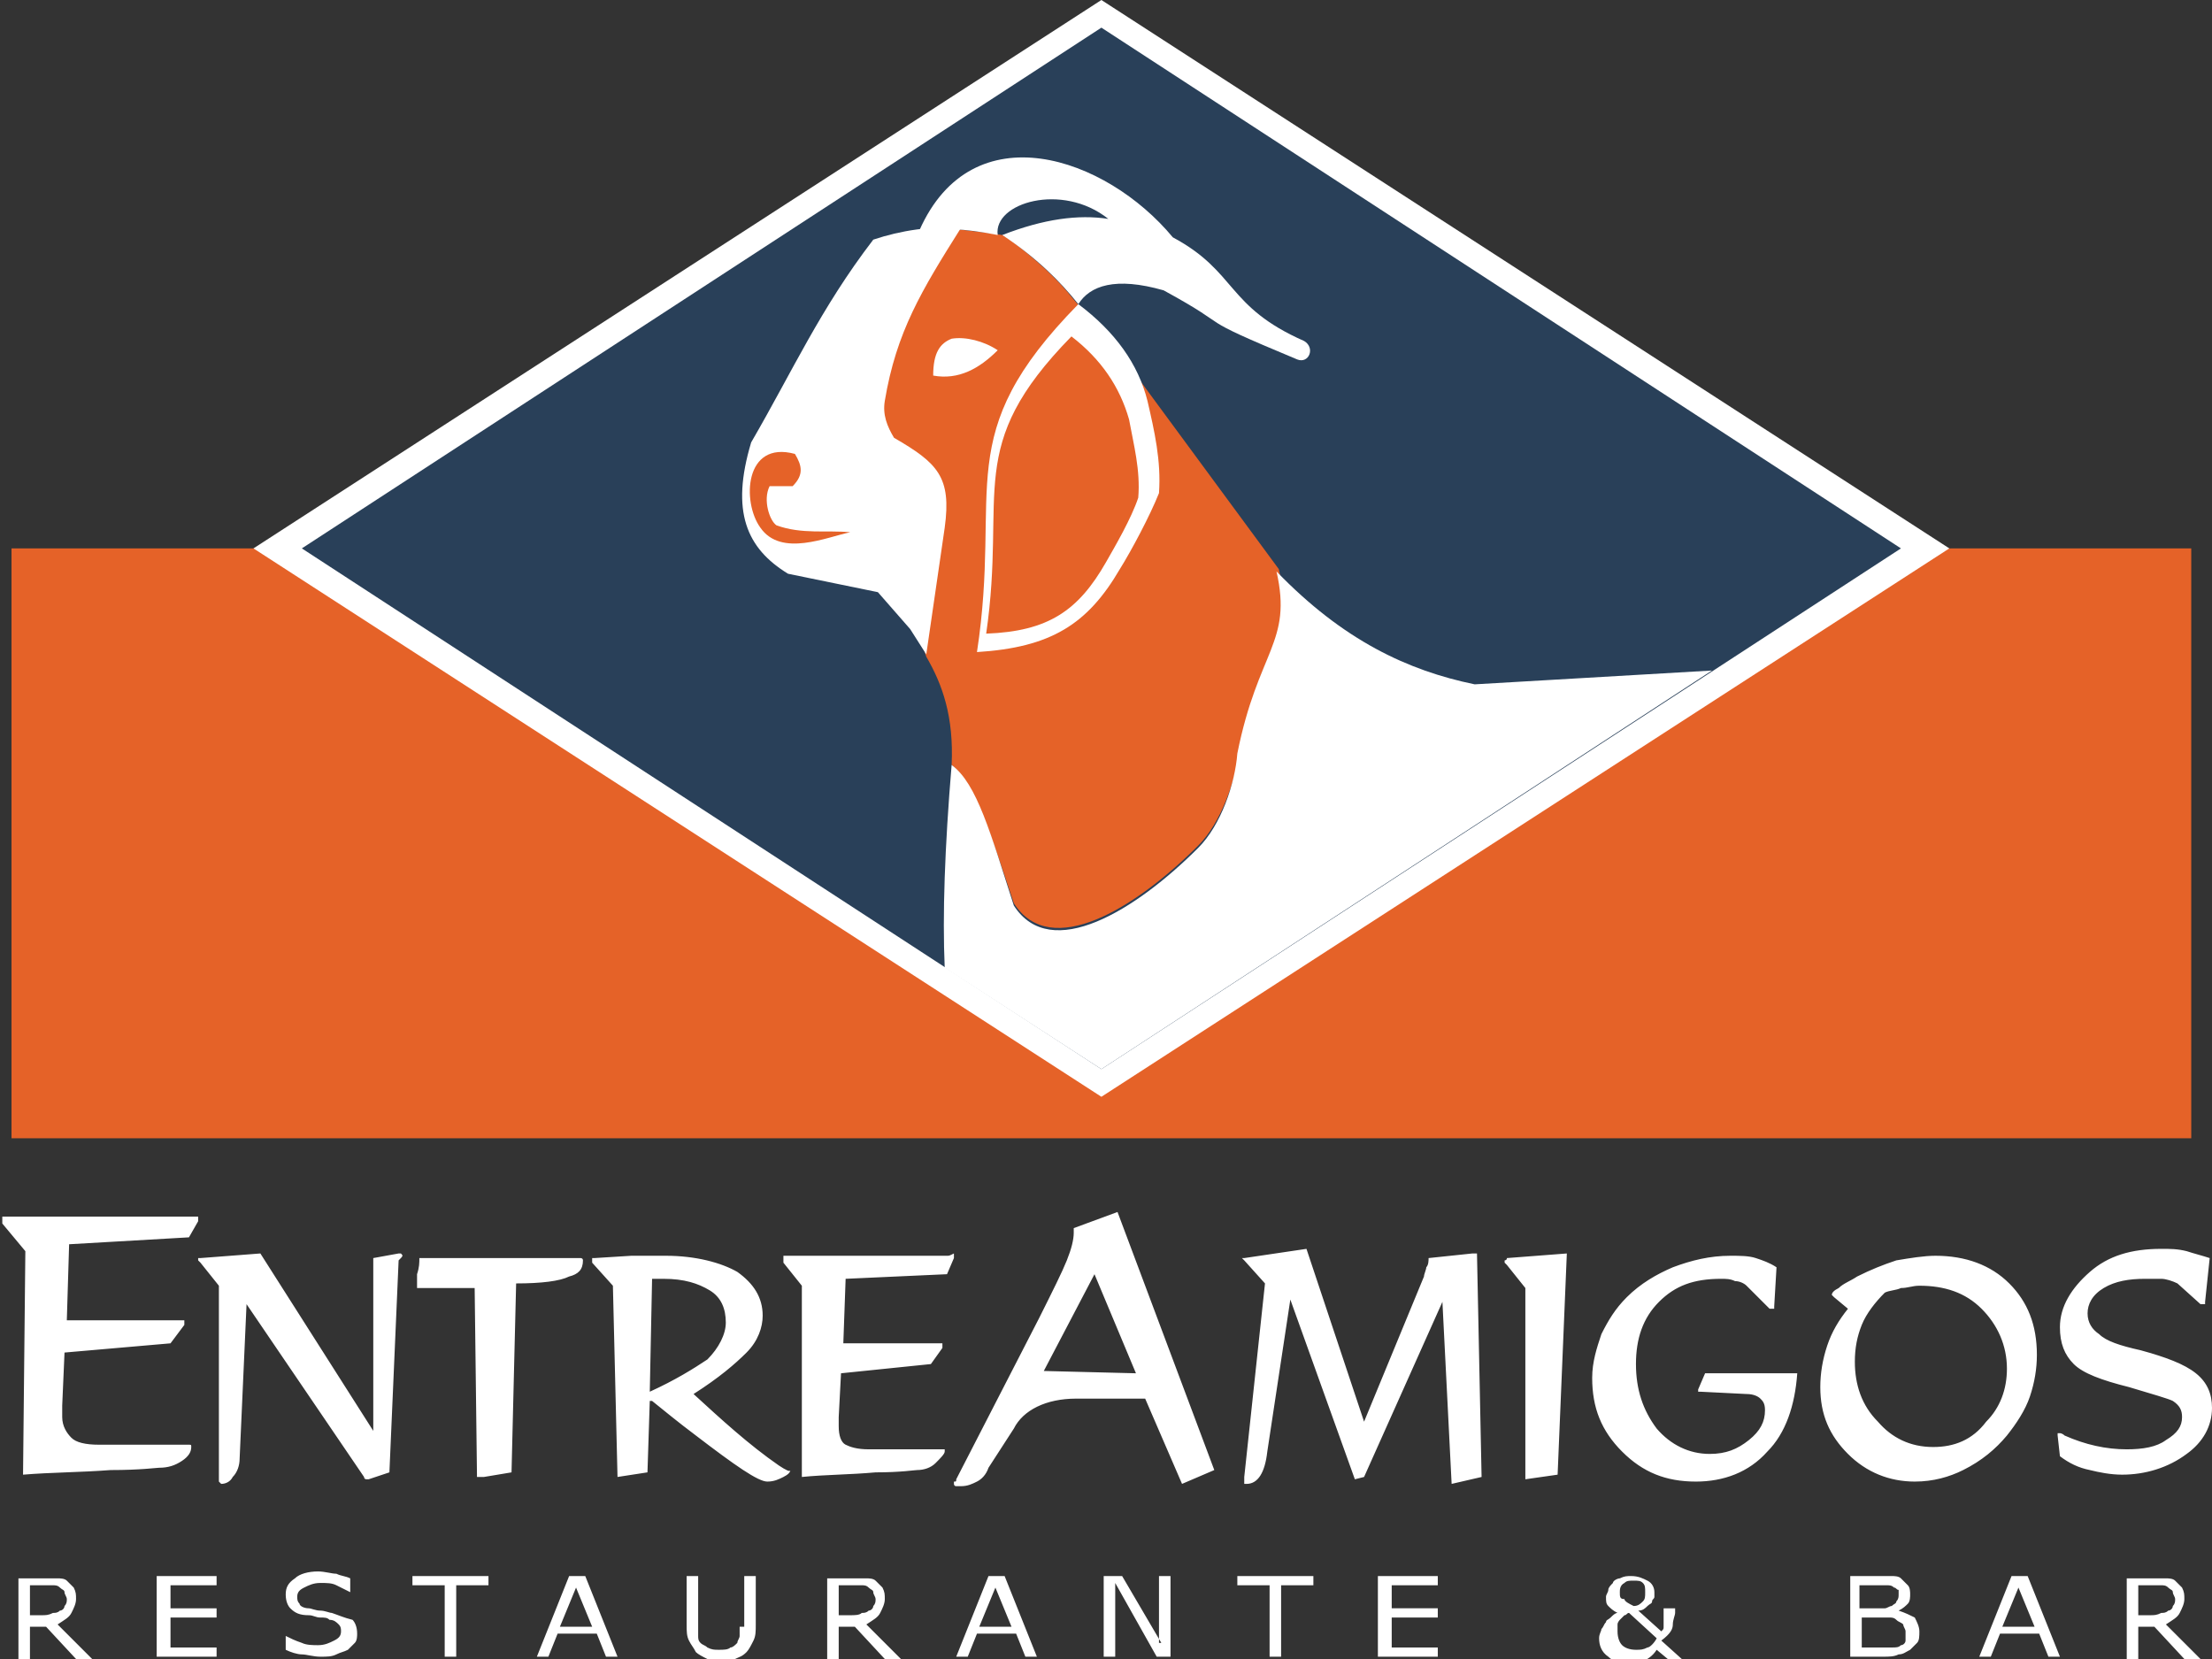
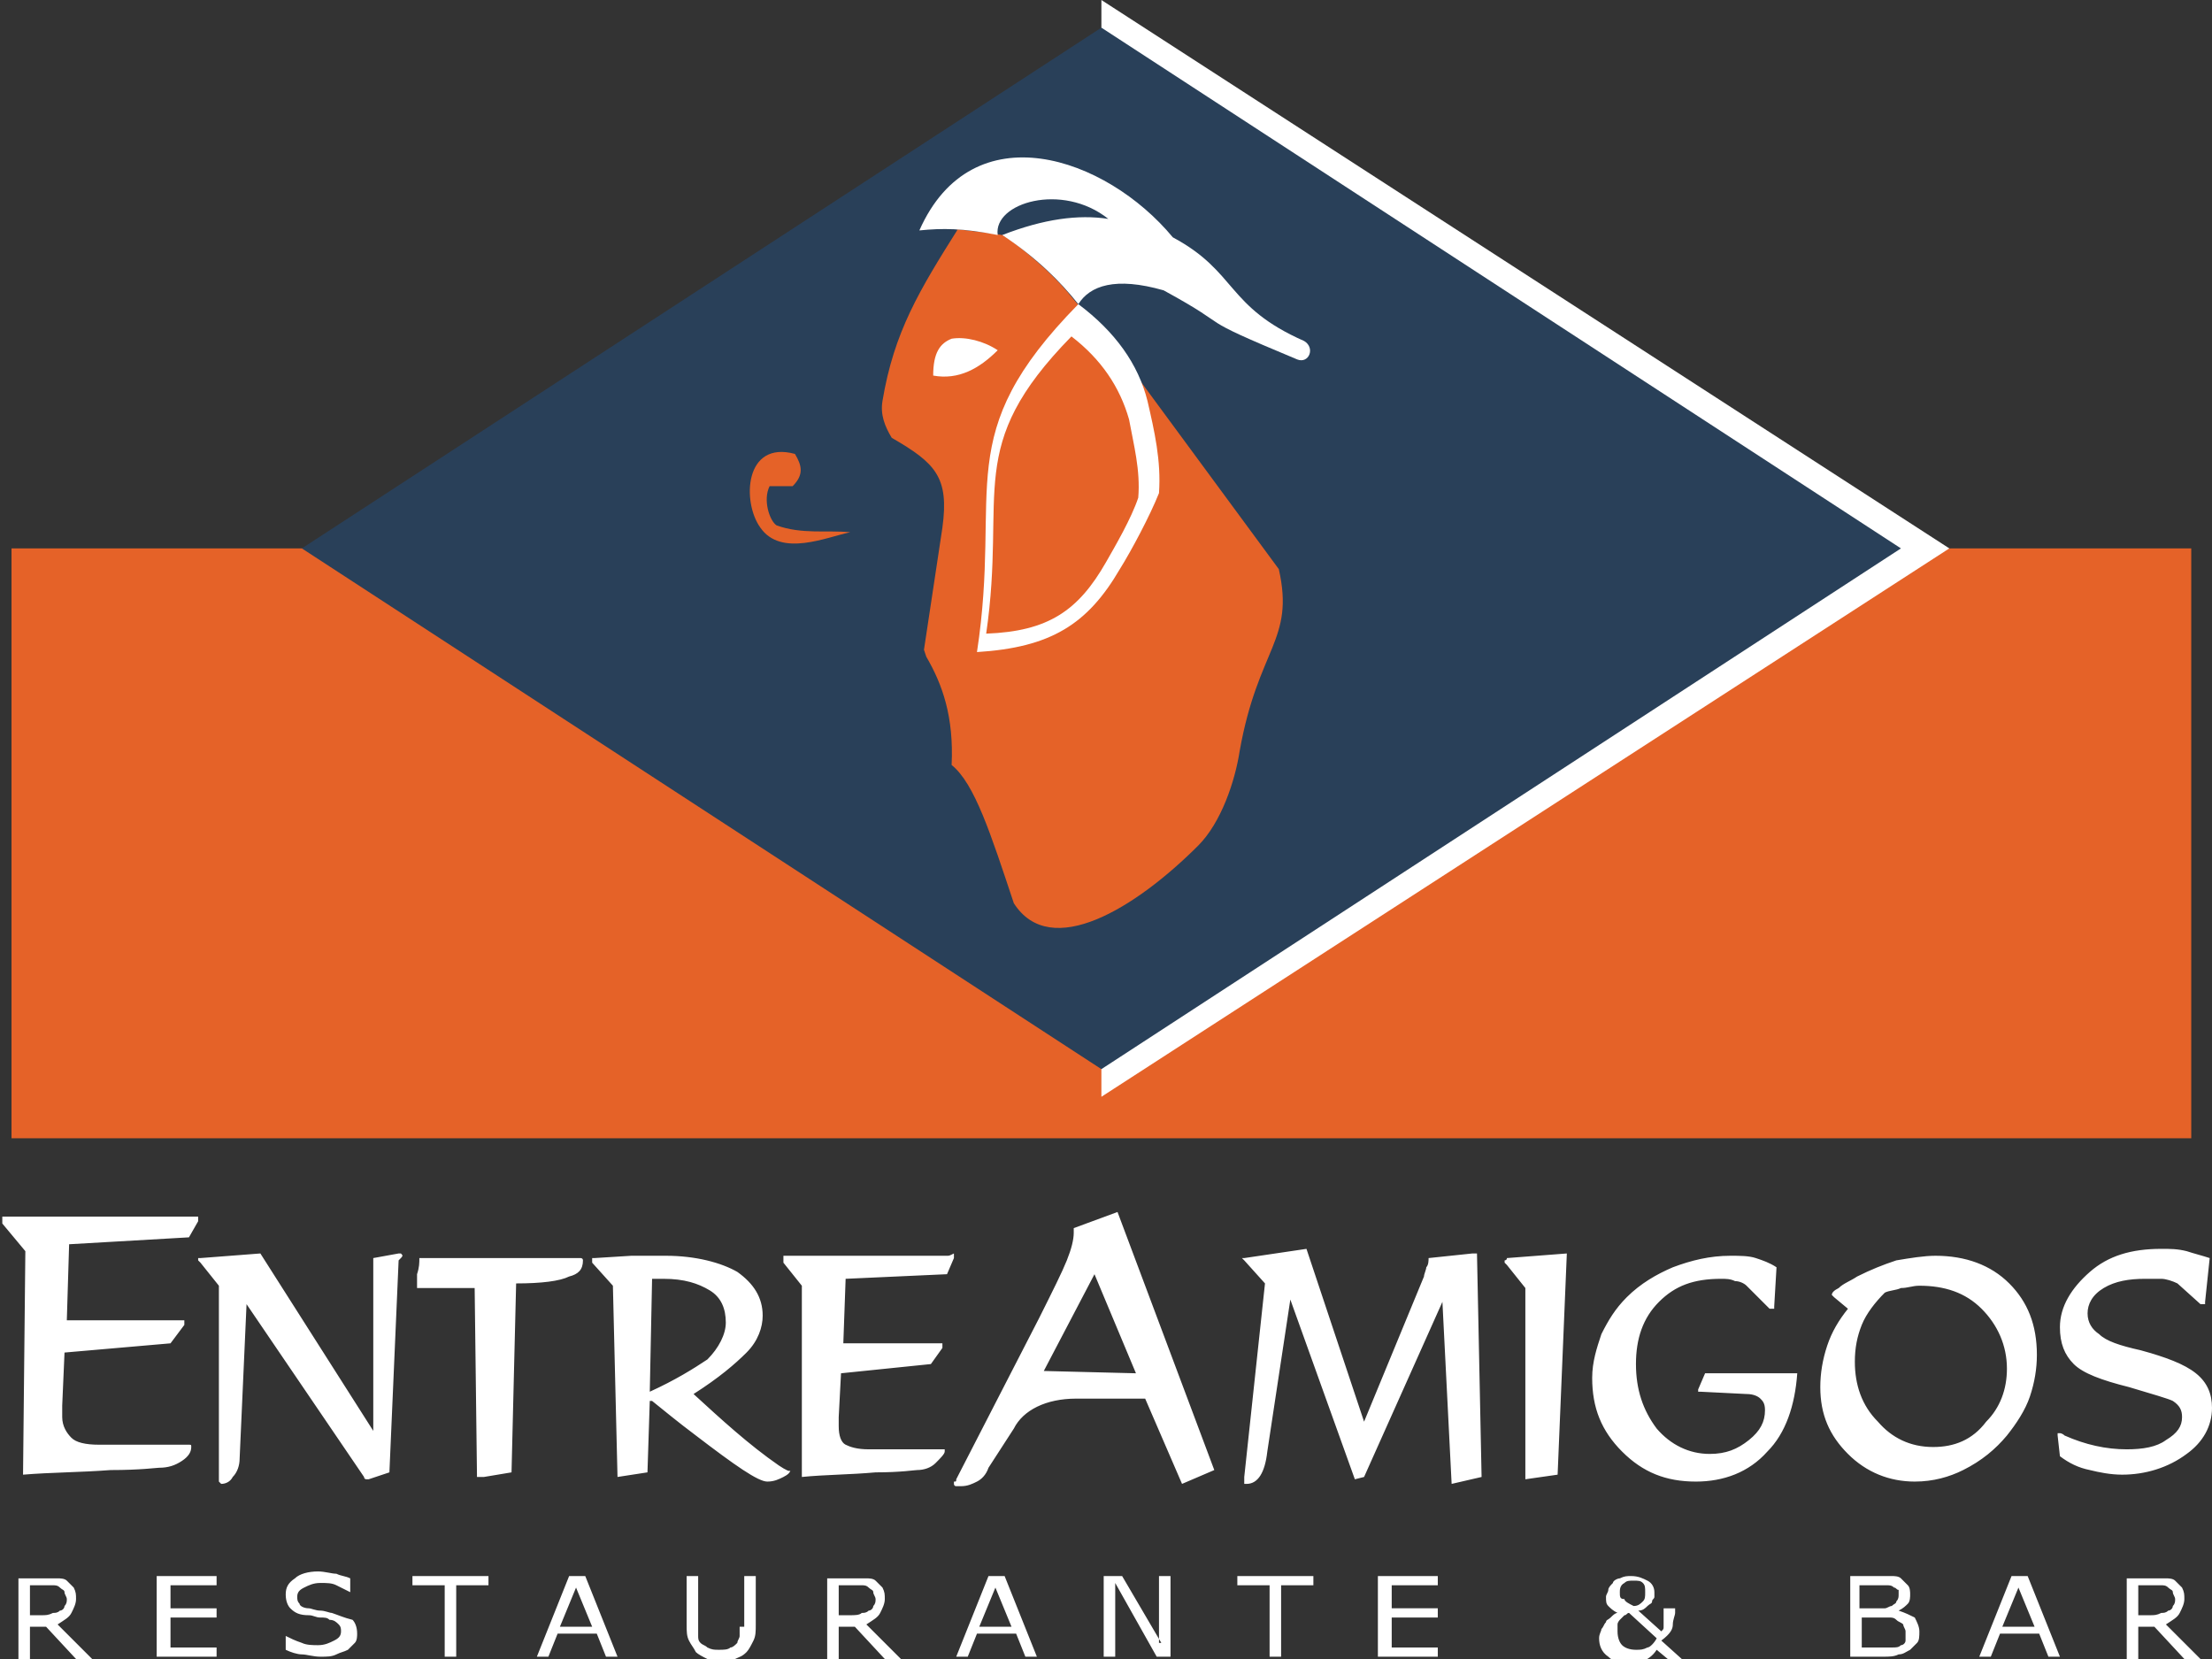
<svg xmlns="http://www.w3.org/2000/svg" viewBox="0 0 96 72">
  <rect x="0" y="0" width="96" height="72" fill="#333333" stroke="none" />
  <g fill-rule="evenodd" clip-rule="evenodd">
    <path fill="#FFF" d="M33.8 63.6c-1.3-.9-2.5-2-3.7-3.1 1.1-.7 1.8-1.3 2.3-1.8.5-.5.7-1.1.7-1.6 0-.8-.4-1.4-1.1-1.9-.7-.4-1.8-.7-3.1-.7h-1.5l-1.6.1h-.1v.2l.9 1 .2 8.3 1.3-.2.1-3.1h.1c.5.4 1.1.9 1.9 1.5 1.7 1.3 2.7 2 3.1 2 .3 0 .5-.1.7-.2.2-.1.3-.2.3-.3 0 .1-.2 0-.5-.2zm-5.6-3.2l.1-4.9h.5c.9 0 1.5.2 2 .5s.7.8.7 1.4c0 .5-.3 1.1-.8 1.6-.6.4-1.4.9-2.5 1.4zm-20.3 3c.3-.2.4-.4.4-.6 0-.1 0-.1-.1-.1H4.3c-.6 0-1-.1-1.2-.3-.2-.2-.4-.5-.4-.9V61l.1-2.3 4.6-.4.6-.8v-.2H2.9L3 54l5.2-.3.4-.7v-.2H.1v.3l1 1.2L1 64c1.2-.1 2.5-.1 3.8-.2 1.3 0 2-.1 2.1-.1.4 0 .7-.1 1-.3zM96 61.1c0-.6-.2-1.1-.7-1.5-.5-.4-1.3-.7-2.4-1-.9-.2-1.5-.4-1.8-.7-.3-.2-.5-.5-.5-.9s.2-.8.7-1.1c.5-.3 1.1-.4 1.8-.4h.7c.2 0 .5.1.7.2l1 .9h.2v-.1l.2-1.9c-.3-.1-.7-.2-1-.3-.4-.1-.7-.1-1.1-.1-1.3 0-2.3.3-3.1 1-.8.7-1.3 1.5-1.3 2.4 0 .7.2 1.2.6 1.6.4.4 1.2.7 2.4 1 1 .3 1.7.5 1.9.6.3.2.4.4.4.7 0 .4-.2.7-.7 1-.4.3-1 .4-1.7.4-.9 0-1.8-.2-2.7-.6-.1-.1-.2-.1-.2-.1h-.1v.1l.1.9c.4.3.8.5 1.3.6.4.1.9.2 1.4.2 1 0 2-.3 2.8-.9.7-.5 1.1-1.2 1.1-2zm-54.9-6.6H34v.3l.8 1v8.3c1-.1 2.1-.1 3.2-.2 1.1 0 1.7-.1 1.8-.1.3 0 .6-.1.8-.3.2-.2.4-.4.4-.5v-.1h-3.3c-.5 0-.8-.1-1-.2-.2-.1-.3-.4-.3-.8v-.4l.1-1.9 3.9-.4.5-.7v-.2h-4.3l.1-2.8 4.4-.2.3-.7v-.2c-.2.1-.2.1-.3.1zm-23.7-.1h-.1l-1.1.2v7.5l-4.9-7.7-2.6.2h-.1v.1l.1.1.8 1v8.5l.1.1c.2 0 .4-.1.5-.3.2-.2.3-.5.3-.8l.3-6.7 5.1 7.5c0 .1.1.1.1.1h.1l.9-.3.4-9.2c.2-.2.2-.2.1-.3.1.1 0 0 0 0zm7.9.3c0-.1 0-.1 0 0 0-.1-.1-.1-.1-.1h-7c0 .2 0 .4-.1.7v.6h2.5l.1 8.1v.1h.3l1.2-.2.2-8.2c1.1 0 1.9-.1 2.3-.3.4-.1.6-.3.6-.7zm38.8-.3s-.1 0 0 0h-.2l-1.9.2c0 .1 0 .3-.1.4 0 .1-.1.3-.1.4l-2.6 6.3-2.5-7.5-2.7.4h-.1l.1.1.9 1-.9 8.4v.3h.1c.5 0 .8-.5.9-1.4l1-6.6 2.8 7.8.4-.1 3.4-7.6.4 7.9 1.3-.3-.2-9.7zm-17.5-1.1v.2c0 .3-.1.7-.3 1.2-.2.5-.6 1.3-1.2 2.5l-3.6 7c0 .1 0 .1-.1.1v.1s0 .1.1.1h.2c.3 0 .5-.1.7-.2.2-.1.4-.3.5-.6L44 62c.4-.8 1.4-1.3 2.7-1.3h3l1.6 3.7 1.4-.6-4.2-11.2-1.9.7zm-1.3 6.2l2.2-4.2 1.8 4.3-4-.1zm20-4.8v.1l.1.1.8 1v8.3l1.4-.2.4-9.6-2.6.2c0 .1-.1.1-.1.1zm8.4 5.6c-.1 0-.1 0 0 0v.1h.1l2 .1c.3 0 .5.1.6.2.1.1.2.2.2.5 0 .5-.2.9-.7 1.3-.5.4-1 .6-1.7.6-.9 0-1.7-.4-2.3-1.1-.6-.8-.9-1.7-.9-2.8 0-1.1.3-2 1-2.7.7-.7 1.5-1 2.7-1 .2 0 .4 0 .6.1.2 0 .4.1.5.2l1 1h.2v-.1l.1-1.7c-.3-.2-.6-.3-.9-.4-.3-.1-.7-.1-1.1-.1-.9 0-1.7.2-2.5.5-.7.3-1.4.7-2 1.3-.5.5-.8 1-1.1 1.6-.2.6-.4 1.2-.4 1.9 0 1.3.4 2.3 1.3 3.2.9.9 1.9 1.3 3.2 1.3 1.2 0 2.3-.4 3.1-1.3.8-.8 1.2-2 1.3-3.4h-4l-.3.7zm13.4 2c.4-.5.8-1.1 1-1.7.2-.6.3-1.2.3-1.8 0-1.3-.4-2.3-1.2-3.1-.8-.8-1.9-1.2-3.2-1.2-.5 0-1.1.1-1.7.2-.6.2-1.1.4-1.7.7-.3.2-.6.3-.8.5-.2.1-.3.2-.3.3l.1.1.6.5c-.4.5-.7 1-.9 1.6-.2.6-.3 1.2-.3 1.8 0 1.2.4 2.1 1.2 2.9.8.8 1.8 1.2 2.9 1.2.8 0 1.5-.2 2.1-.5.8-.4 1.4-.9 1.9-1.5zm-3.2.5c-1 0-1.8-.4-2.4-1.1-.7-.7-1-1.6-1-2.6 0-.6.1-1.1.3-1.6.2-.5.6-1 1-1.4.2-.1.5-.1.7-.2.3 0 .5-.1.8-.1 1.1 0 2 .3 2.7 1 .7.7 1.1 1.6 1.1 2.6 0 .9-.3 1.7-.9 2.3-.6.8-1.4 1.1-2.3 1.1zm-24.1 9.1h2.6v-.4h-2v-1.3h2v-.4h-2v-1h2v-.4h-2.6v3.5zm-35.1-3.5l-1.4 3.5h.5l.4-1h1.7l.4 1h.5l-1.4-3.5h-.7zm-.4 2.2l.7-1.7.7 1.7h-1.4zm-6.4-1.8h1.4v3.1h.5v-3.1h1.4v-.4h-3.3v.4zM14.4 70c-.1 0-.3-.1-.5-.1s-.4-.1-.5-.1c-.2 0-.4-.1-.4-.2-.1-.1-.1-.2-.1-.3 0-.2.1-.3.3-.4.2-.1.4-.2.7-.2.3 0 .5 0 .7.1l.6.3v-.6c-.2-.1-.4-.1-.6-.2-.2 0-.5-.1-.8-.1-.4 0-.8.1-1 .3-.3.2-.4.4-.4.7 0 .3.1.5.2.6.2.2.4.3.8.3.2 0 .3.1.5.1s.3 0 .4.1c.2 0 .3.1.4.2.1.1.1.2.1.3 0 .2-.1.3-.3.4-.2.1-.4.2-.7.2-.2 0-.5 0-.7-.1-.3-.1-.5-.2-.7-.3v.6c.2.1.5.2.7.2.2 0 .5.1.8.1.3 0 .5 0 .7-.1.2-.1.3-.1.5-.2l.3-.3c.1-.1.1-.3.1-.4 0-.3-.1-.5-.2-.6-.4-.1-.6-.2-.9-.3zm-7.6 1.9h2.6v-.4h-2v-1.3h2v-.4h-2v-1h2v-.4H6.8v3.5zM38.2 70c.1-.2.2-.4.2-.6 0-.2 0-.3-.1-.5l-.3-.3c-.1-.1-.3-.1-.4-.1h-1.7V72h.5v-1.4h.7l1.3 1.4h.7l-1.5-1.5c.3-.2.5-.3.6-.5zm-1.3.1h-.5v-1.3h1c.1 0 .2 0 .3.1.1.1.2.1.2.2s.1.2.1.3c0 .1 0 .2-.1.3 0 .1-.1.2-.2.2-.1.1-.2.1-.3.1-.1.1-.3.1-.5.1zM3.1 70c.1-.2.2-.4.2-.6 0-.2 0-.3-.1-.5l-.3-.3c-.1-.1-.3-.1-.4-.1H.8V72h.5v-1.4H2L3.3 72H4l-1.5-1.5c.3-.2.5-.3.6-.5zm-1.3.1h-.5v-1.3h1c.1 0 .2 0 .3.1.1.1.2.1.2.2s.1.2.1.3c0 .1 0 .2-.1.3 0 .1-.1.2-.2.2-.1.1-.2.1-.3.1-.2.1-.3.1-.5.1zm30.3.5v.4c0 .1-.1.2-.1.3-.1.1-.2.2-.3.2-.1.1-.3.1-.5.1s-.3 0-.5-.1c-.1-.1-.2-.1-.3-.2-.1-.1-.1-.2-.1-.3v-2.6h-.5v2.1c0 .3 0 .5.1.7.1.2.2.3.3.5.1.1.3.2.5.3.2.1.4.1.6.1.2 0 .4 0 .6-.1.2-.1.3-.1.5-.3.1-.1.2-.3.3-.5.1-.2.1-.4.1-.7v-2.1h-.5v2.2zm10.8-2.2l-1.4 3.5h.5l.4-1h1.7l.4 1h.5l-1.4-3.5h-.7zm-.4 2.2l.7-1.7.7 1.7h-1.4zm11.2-1.8h1.4v3.1h.5v-3.1H57v-.4h-3.3v.4zm-3.3 2.5l-1.7-2.9h-.8v3.5h.5v-3.2l1.8 3.2h.6v-3.5h-.5v2.9zm32-1.4c.2-.1.3-.2.4-.3.1-.1.1-.3.1-.4 0-.1 0-.3-.1-.4l-.3-.3c-.1-.1-.3-.1-.4-.1h-1.8v3.5h1.4c.3 0 .5 0 .7-.1.2 0 .3-.1.5-.2l.3-.3c.1-.1.1-.3.1-.5s-.1-.4-.2-.6c-.2-.1-.4-.2-.7-.3zm-1.5-1.1h1c.1 0 .2 0 .3.1.1 0 .1.1.2.1v.2c0 .1 0 .2-.1.3 0 .1-.1.1-.2.2-.1 0-.2.1-.3.1h-1.1v-1zm1.8 2.4c0 .1-.1.2-.2.2-.1.1-.2.1-.4.1h-1.3v-1.3H82c.1 0 .2 0 .3.1.1.1.2.1.3.2 0 .1.1.2.1.3v.4zm-10.1-.7c0-.2.1-.4.1-.5v-.2h-.5v.8c0 .1 0 .1-.1.2l-1-.9c.2 0 .3-.1.4-.2.1-.1.2-.1.2-.2s.1-.1.1-.2v-.2c0-.2-.1-.4-.3-.5-.2-.1-.4-.2-.7-.2-.2 0-.3 0-.5.1-.1 0-.3.1-.3.2-.1.1-.2.2-.2.3 0 .1-.1.2-.1.3 0 .2 0 .3.1.4.1.1.2.2.4.3-.1 0-.2.1-.3.2-.1.1-.2.1-.2.2-.1.1-.1.2-.2.3 0 .1-.1.2-.1.4 0 .3.1.6.4.8.2.2.5.3.9.3.2 0 .4 0 .6-.1.2-.1.4-.2.6-.5l.6.5h.6l-1-.9c.4-.3.5-.5.5-.7zm-2.3-1.4c0-.1 0-.3.2-.4.1-.1.2-.1.4-.1s.3 0 .4.1c.1.1.1.2.1.4s0 .3-.1.4c-.1.1-.2.2-.4.2-.2-.1-.4-.2-.4-.3-.2 0-.2-.1-.2-.3zm1.2 2.4c-.2.1-.3.1-.5.1-.3 0-.5-.1-.6-.2-.1-.1-.2-.3-.2-.6v-.3c0-.1.1-.2.1-.2l.2-.2c.1 0 .1-.1.2-.1l1.2 1.1c-.1.2-.3.4-.4.4zM94.6 70c.1-.2.2-.4.2-.6 0-.2 0-.3-.1-.5l-.3-.3c-.1-.1-.3-.1-.4-.1h-1.7V72h.5v-1.4h.7l1.3 1.4h.7L94 70.5c.3-.2.5-.3.6-.5zm-1.3.1h-.5v-1.3h1c.1 0 .2 0 .3.1.1.1.2.1.2.2s.1.2.1.3c0 .1 0 .2-.1.3 0 .1-.1.2-.2.2-.1.1-.2.1-.3.1-.2.1-.3.1-.5.1zm-6-1.7l-1.4 3.5h.5l.4-1h1.7l.4 1h.5L88 68.4h-.7zm-.4 2.2l.7-1.7.7 1.7h-1.4z" />
    <path fill="#E56228" d="M.5 23.8h94.6v25.6H.5V23.8z" />
-     <path fill="#FFF" d="M47.8 0l36.8 23.8-36.8 23.8L11 23.8 47.8 0z" />
+     <path fill="#FFF" d="M47.8 0l36.8 23.8-36.8 23.8z" />
    <path fill="#294059" d="M47.8 46.4L13.1 23.8 47.8 1.2l34.7 22.6-34.7 22.6z" />
    <path fill="#E56228" d="M40.2 28.5c.7 1.2 1.2 2.6 1.1 4.7 1 .8 1.7 3 2.7 6 1.6 2.5 5.3.2 8-2.5 1-1 1.6-2.8 1.8-4.1.8-4.5 2.4-4.8 1.7-7.9l-6.7-9.1-2.2-2.6c-.7-.9-1.7-1.8-2.9-2.7-.1 0-.1-.1-.2-.1l-.7-.1c-.9-.1-1.5-.2-2.1-.2h.9c-1.7 2.7-2.8 4.5-3.3 7.5-.1.6.1 1.1.4 1.6 1.9 1.1 2.5 1.7 2.2 3.9l-.8 5.3.1.3z" />
    <path fill="#FFF" d="M43.3 15.2c-.8.8-1.7 1.3-2.8 1.1 0-1 .3-1.4.8-1.6.6-.1 1.4.1 2 .5zm3.5-2c-5.6 5.7-3.3 7.9-4.4 15.1 3.2-.2 4.8-1.2 6.2-3.6.5-.8 1.3-2.3 1.7-3.3.1-1.4-.2-2.7-.5-4-.4-1.6-1.4-3-3-4.2zm-.3 1.4c-4.7 4.8-2.8 6.7-3.7 12.9 2.7-.1 4-1 5.2-3.1.4-.7 1.1-1.9 1.4-2.8.1-1.2-.2-2.3-.4-3.4-.4-1.4-1.2-2.6-2.5-3.6z" />
    <path fill="#FFF" d="M43.5 10.2c1.5 1 2.5 2 3.3 3 .5-.8 1.6-1.2 3.7-.6 3.3 1.8 1 1 5.8 3 .5.2.8-.5.3-.8-3.4-1.5-2.9-3-5.7-4.5-2.9-3.5-8.7-5.5-11-.3 1-.1 1.9-.1 3.4.2-.2-1.4 2.8-2.3 4.8-.7-1.3-.2-2.8 0-4.6.7z" />
-     <path fill="#FFF" d="M41.7 9.9c-1.7 2.7-2.8 4.5-3.3 7.5-.1.6.1 1.1.4 1.6 1.9 1.1 2.5 1.7 2.2 3.9l-.8 5.5-.7-1.1-1.4-1.6-3.9-.8c-1.8-1.1-2.5-2.7-1.6-5.7 1.8-3.1 3-5.8 5.3-8.8 1.2-.4 2.5-.6 3.8-.5zm-.4 23.3c-.3 3.6-.4 6.5-.3 8.8l6.8 4.4 26.5-17.3-10.3.6c-2.9-.6-5.7-1.9-8.6-4.9.7 3.1-.8 3.4-1.7 7.9-.1 1.3-.7 3.1-1.7 4.1-2.7 2.7-6.4 5-8 2.5-1-3.1-1.6-5.3-2.7-6.1z" />
    <path fill="#E56228" d="M34.5 19.7c.3.5.4.9-.1 1.4h-1c-.3.6 0 1.5.3 1.7 1.1.4 2.2.2 3.2.3-1 .2-3 1.1-3.9-.2-.8-1.1-.7-3.8 1.5-3.2z" />
  </g>
</svg>